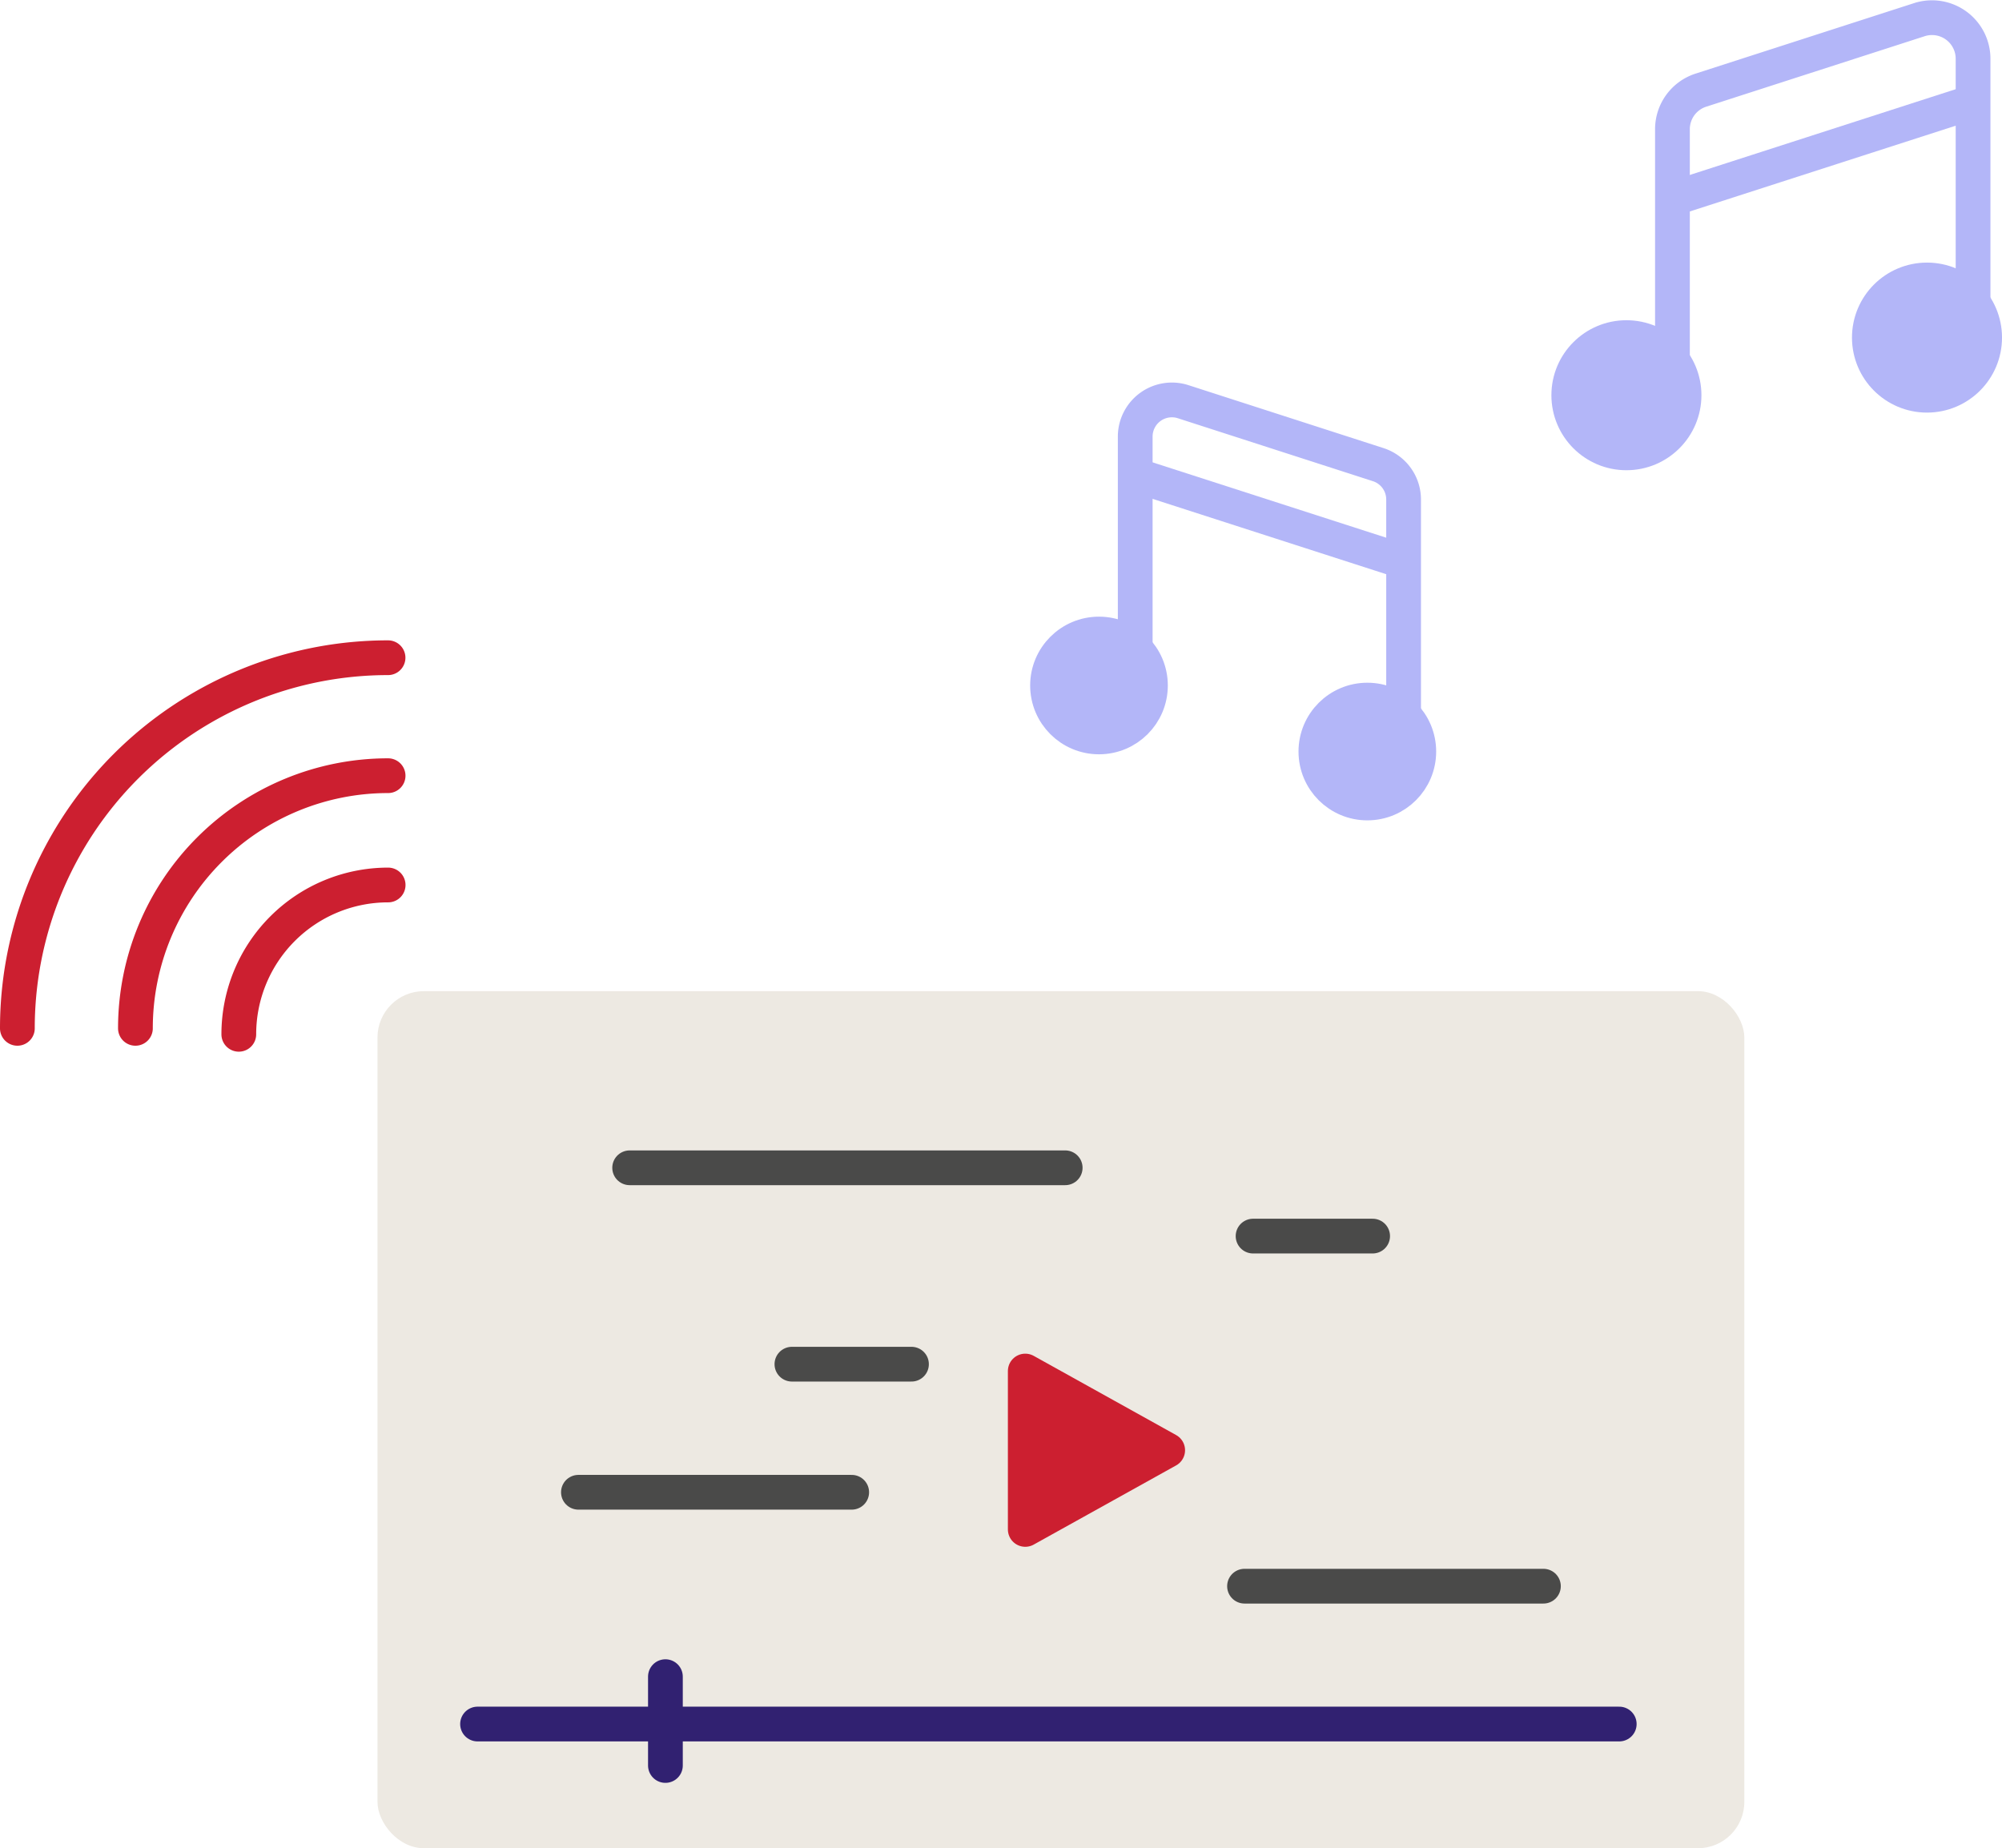
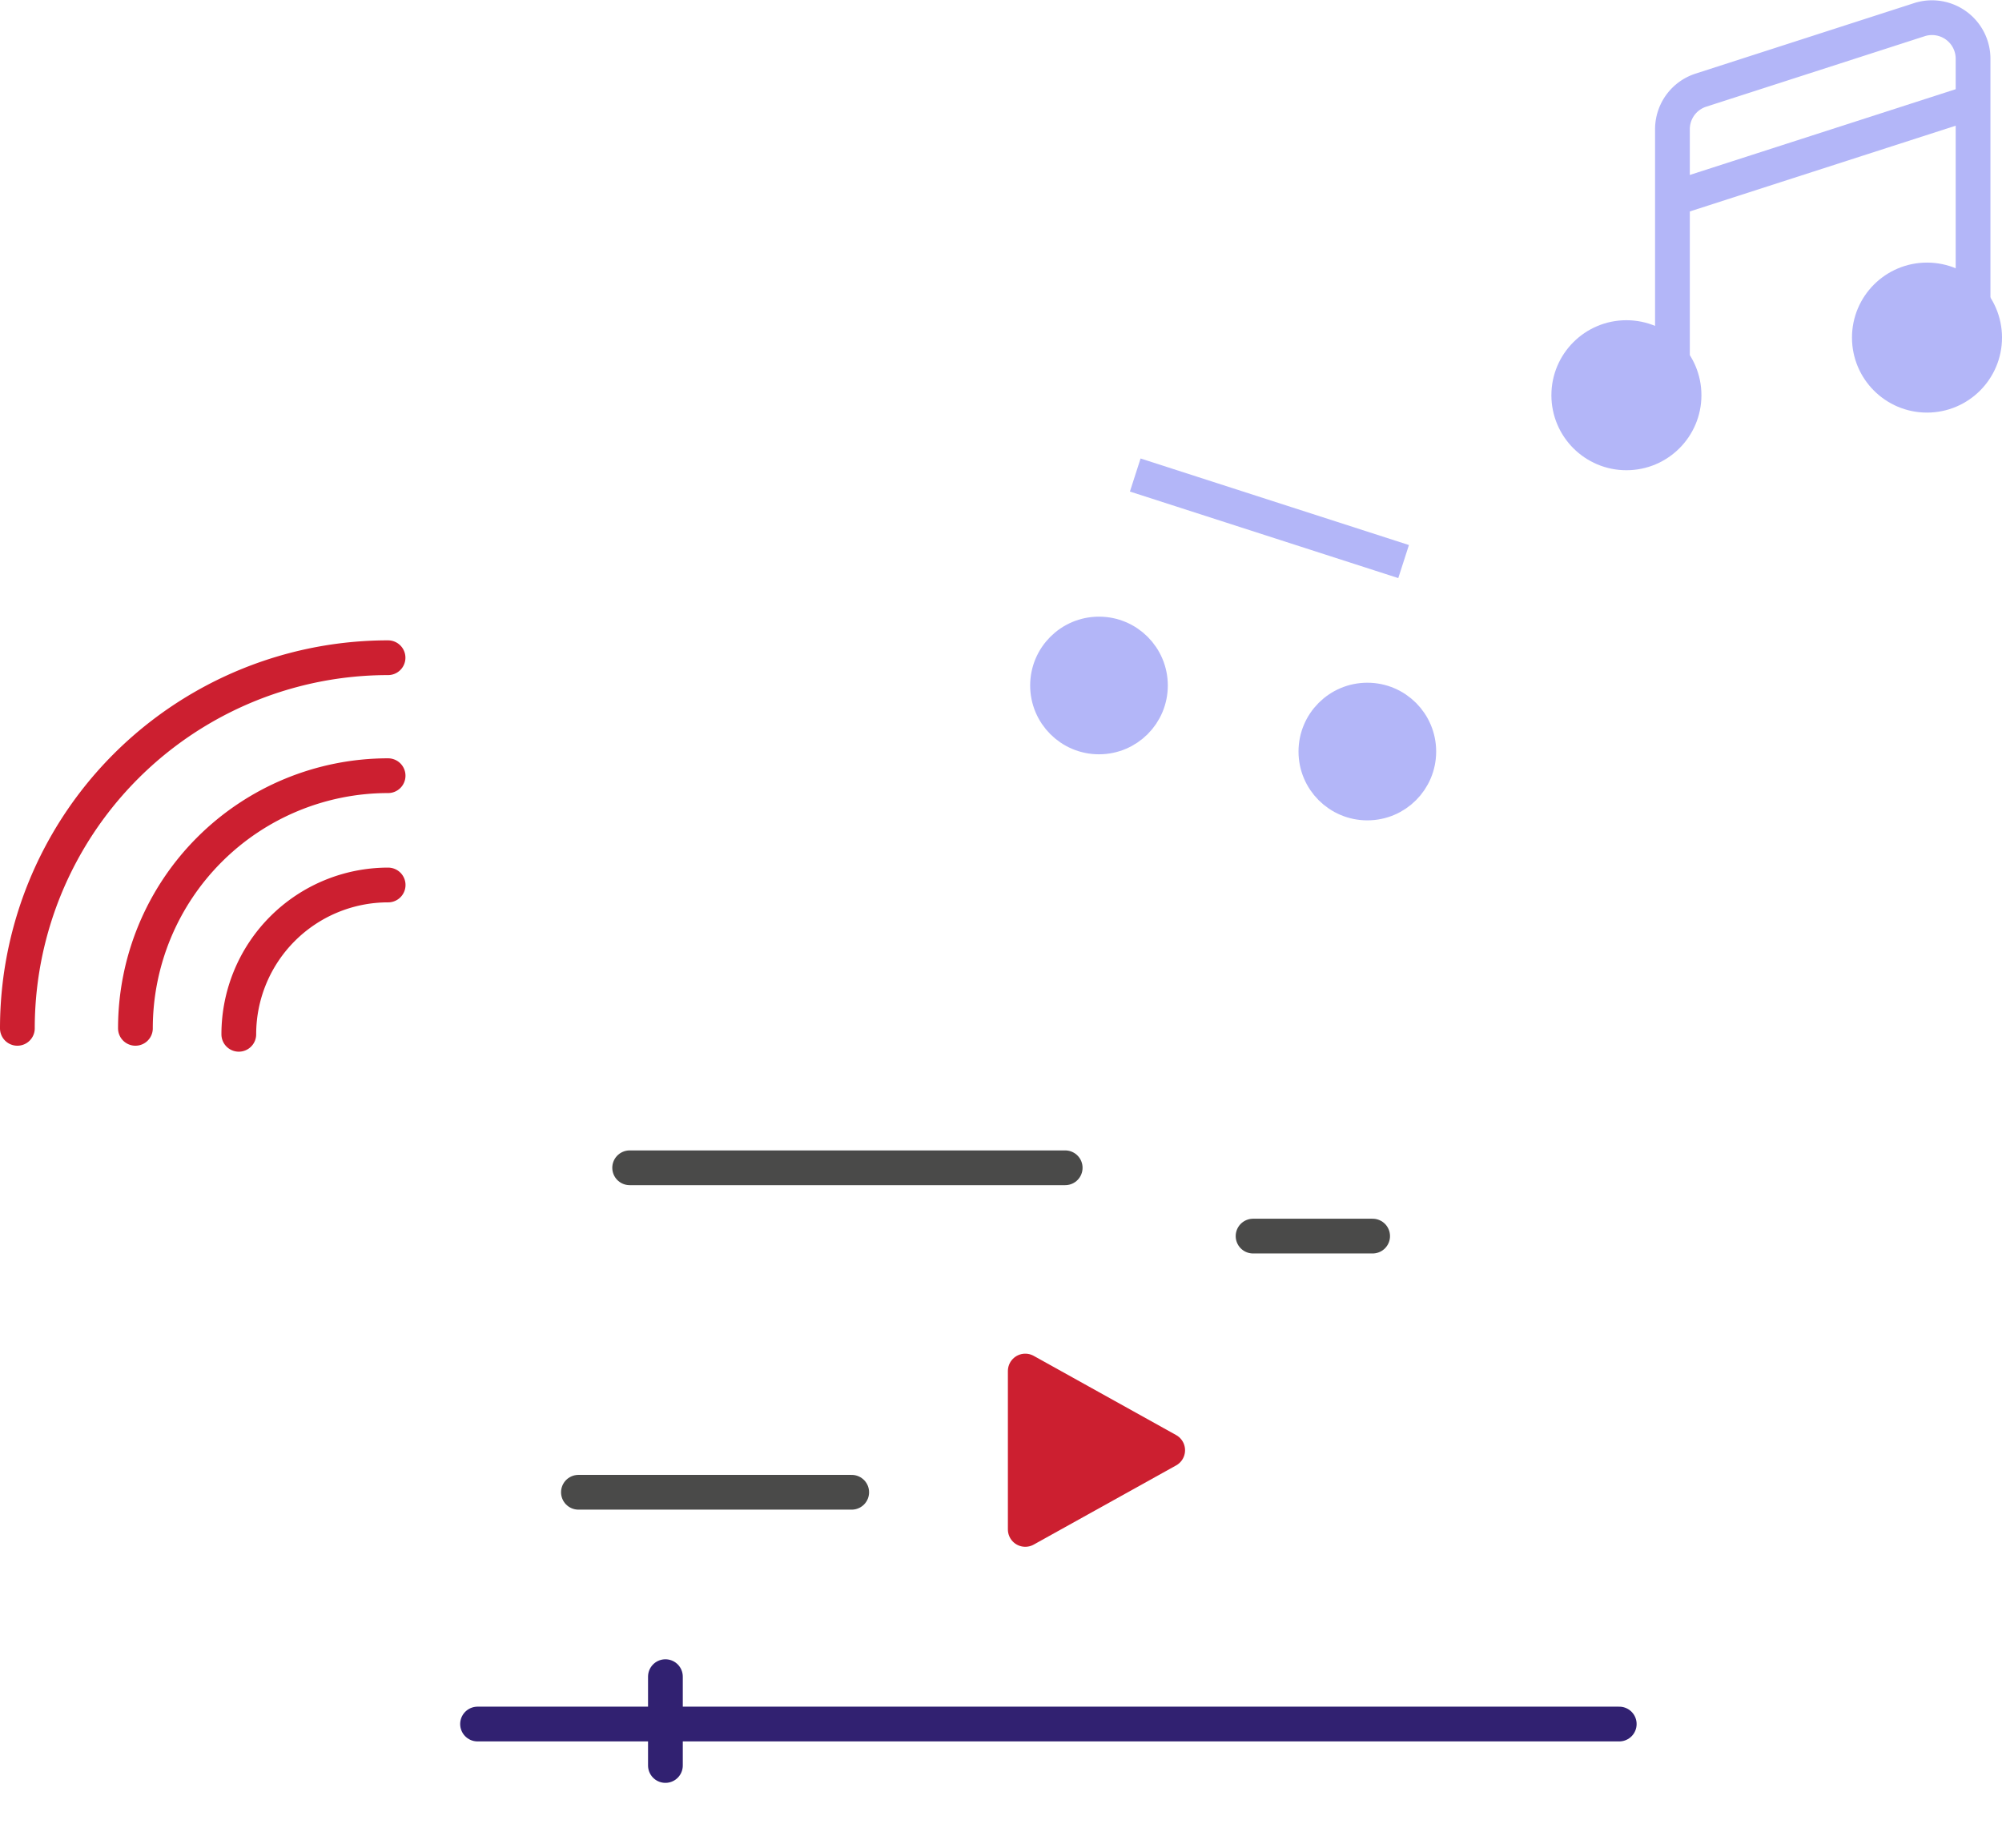
<svg xmlns="http://www.w3.org/2000/svg" width="172.835" height="159.578" viewBox="0 0 172.835 159.578">
  <g id="Groupe_1188" data-name="Groupe 1188" transform="translate(-260.41 -2020.421)">
    <circle id="Ellipse_521" data-name="Ellipse 521" cx="4.976" cy="4.976" r="4.976" transform="translate(395.844 2049.57)" fill="#b3b6f8" stroke="#b3b6f8" stroke-miterlimit="10" stroke-width="3" />
    <circle id="Ellipse_522" data-name="Ellipse 522" cx="4.976" cy="4.976" r="4.976" transform="translate(421.794 2044.594)" fill="#b3b6f8" stroke="#b3b6f8" stroke-miterlimit="10" stroke-width="3" />
    <path id="Tracé_709" data-name="Tracé 709" d="M2765.924-169.912V-192.88a3.541,3.541,0,0,1,2.457-3.373l18.861-6.086a3.546,3.546,0,0,1,4.635,3.373v24.078" transform="translate(-2361.13 2224.458)" fill="none" stroke="#b3b6f8" stroke-miterlimit="10" stroke-width="3" />
    <line id="Ligne_145" data-name="Ligne 145" y1="8.371" x2="25.951" transform="translate(404.795 2029.215)" fill="none" stroke="#b3b6f8" stroke-miterlimit="10" stroke-width="3" />
    <ellipse id="Ellipse_521-2" data-name="Ellipse 521" cx="4.442" cy="4.442" rx="4.442" ry="4.442" transform="translate(374.012 2080.869)" fill="#b3b6f8" stroke="#b3b6f8" stroke-miterlimit="10" stroke-width="3" />
    <ellipse id="Ellipse_522-2" data-name="Ellipse 522" cx="4.442" cy="4.442" rx="4.442" ry="4.442" transform="translate(350.845 2075.165)" fill="#b3b6f8" stroke="#b3b6f8" stroke-miterlimit="10" stroke-width="3" />
-     <path id="Tracé_709-2" data-name="Tracé 709" d="M2789.092-173.408v-20.5a3.161,3.161,0,0,0-2.193-3.011l-16.838-5.434a3.166,3.166,0,0,0-4.138,3.011v21.5" transform="translate(-2407.508 2257.458)" fill="none" stroke="#b3b6f8" stroke-linecap="round" stroke-miterlimit="10" stroke-width="3" />
    <line id="Ligne_145-2" data-name="Ligne 145" x1="23.168" y1="7.473" transform="translate(358.417 2061.435)" fill="none" stroke="#b3b6f8" stroke-miterlimit="10" stroke-width="3" />
    <g id="Groupe_1103" data-name="Groupe 1103" transform="translate(21.02 620.137)">
-       <rect id="Rectangle_777" data-name="Rectangle 777" width="118" height="74" rx="4" transform="translate(271.98 1485.863)" fill="#ede9e2" />
      <line id="Ligne_148" data-name="Ligne 148" x2="23.592" transform="translate(289.326 1529.13)" fill="none" stroke="#4a4a49" stroke-linecap="round" stroke-width="3" />
-       <line id="Ligne_149" data-name="Ligne 149" x2="25.804" transform="translate(346.831 1537.239)" fill="none" stroke="#4a4a49" stroke-linecap="round" stroke-width="3" />
      <line id="Ligne_150" data-name="Ligne 150" x2="37.6" transform="translate(293.749 1501.114)" fill="none" stroke="#4a4a49" stroke-linecap="round" stroke-width="3" />
      <line id="Ligne_151" data-name="Ligne 151" x2="10.322" transform="translate(347.569 1507.012)" fill="none" stroke="#4a4a49" stroke-linecap="round" stroke-width="3" />
-       <line id="Ligne_152" data-name="Ligne 152" x2="10.322" transform="translate(307.757 1518.071)" fill="none" stroke="#4a4a49" stroke-linecap="round" stroke-width="3" />
      <path id="Tracé_314" data-name="Tracé 314" d="M436.845,273.137V259.462l12.295,6.838Z" transform="translate(-108.943 1259.201)" fill="#cc1f30" stroke="#cc1f30" stroke-linecap="round" stroke-linejoin="round" stroke-width="3" />
      <line id="Ligne_146" data-name="Ligne 146" x2="98.564" transform="translate(280.617 1549.142)" fill="none" stroke="#312171" stroke-linecap="round" stroke-width="3" />
      <line id="Ligne_147" data-name="Ligne 147" y2="7.67" transform="translate(296.836 1545.051)" fill="none" stroke="#312171" stroke-linecap="round" stroke-width="3" />
    </g>
    <g id="Groupe_895" data-name="Groupe 895" transform="translate(253.094 2109.723) rotate(-90)">
      <path id="Tracé_368" data-name="Tracé 368" d="M363.4,99.1a12.892,12.892,0,0,1,12.892,12.892" transform="translate(-363.402 -71.168)" fill="none" stroke="#cc1f30" stroke-linecap="round" stroke-linejoin="round" stroke-width="3" />
      <path id="Tracé_369" data-name="Tracé 369" d="M363.4,91.129a21.815,21.815,0,0,1,21.814,21.814" transform="translate(-362.887 -72.122)" fill="none" stroke="#cc1f30" stroke-linecap="round" stroke-linejoin="round" stroke-width="3" />
      <path id="Tracé_370" data-name="Tracé 370" d="M363.4,83.413a32,32,0,0,1,32,32" transform="translate(-362.887 -74.597)" fill="none" stroke="#cc1f30" stroke-linecap="round" stroke-linejoin="round" stroke-width="3" />
    </g>
  </g>
</svg>